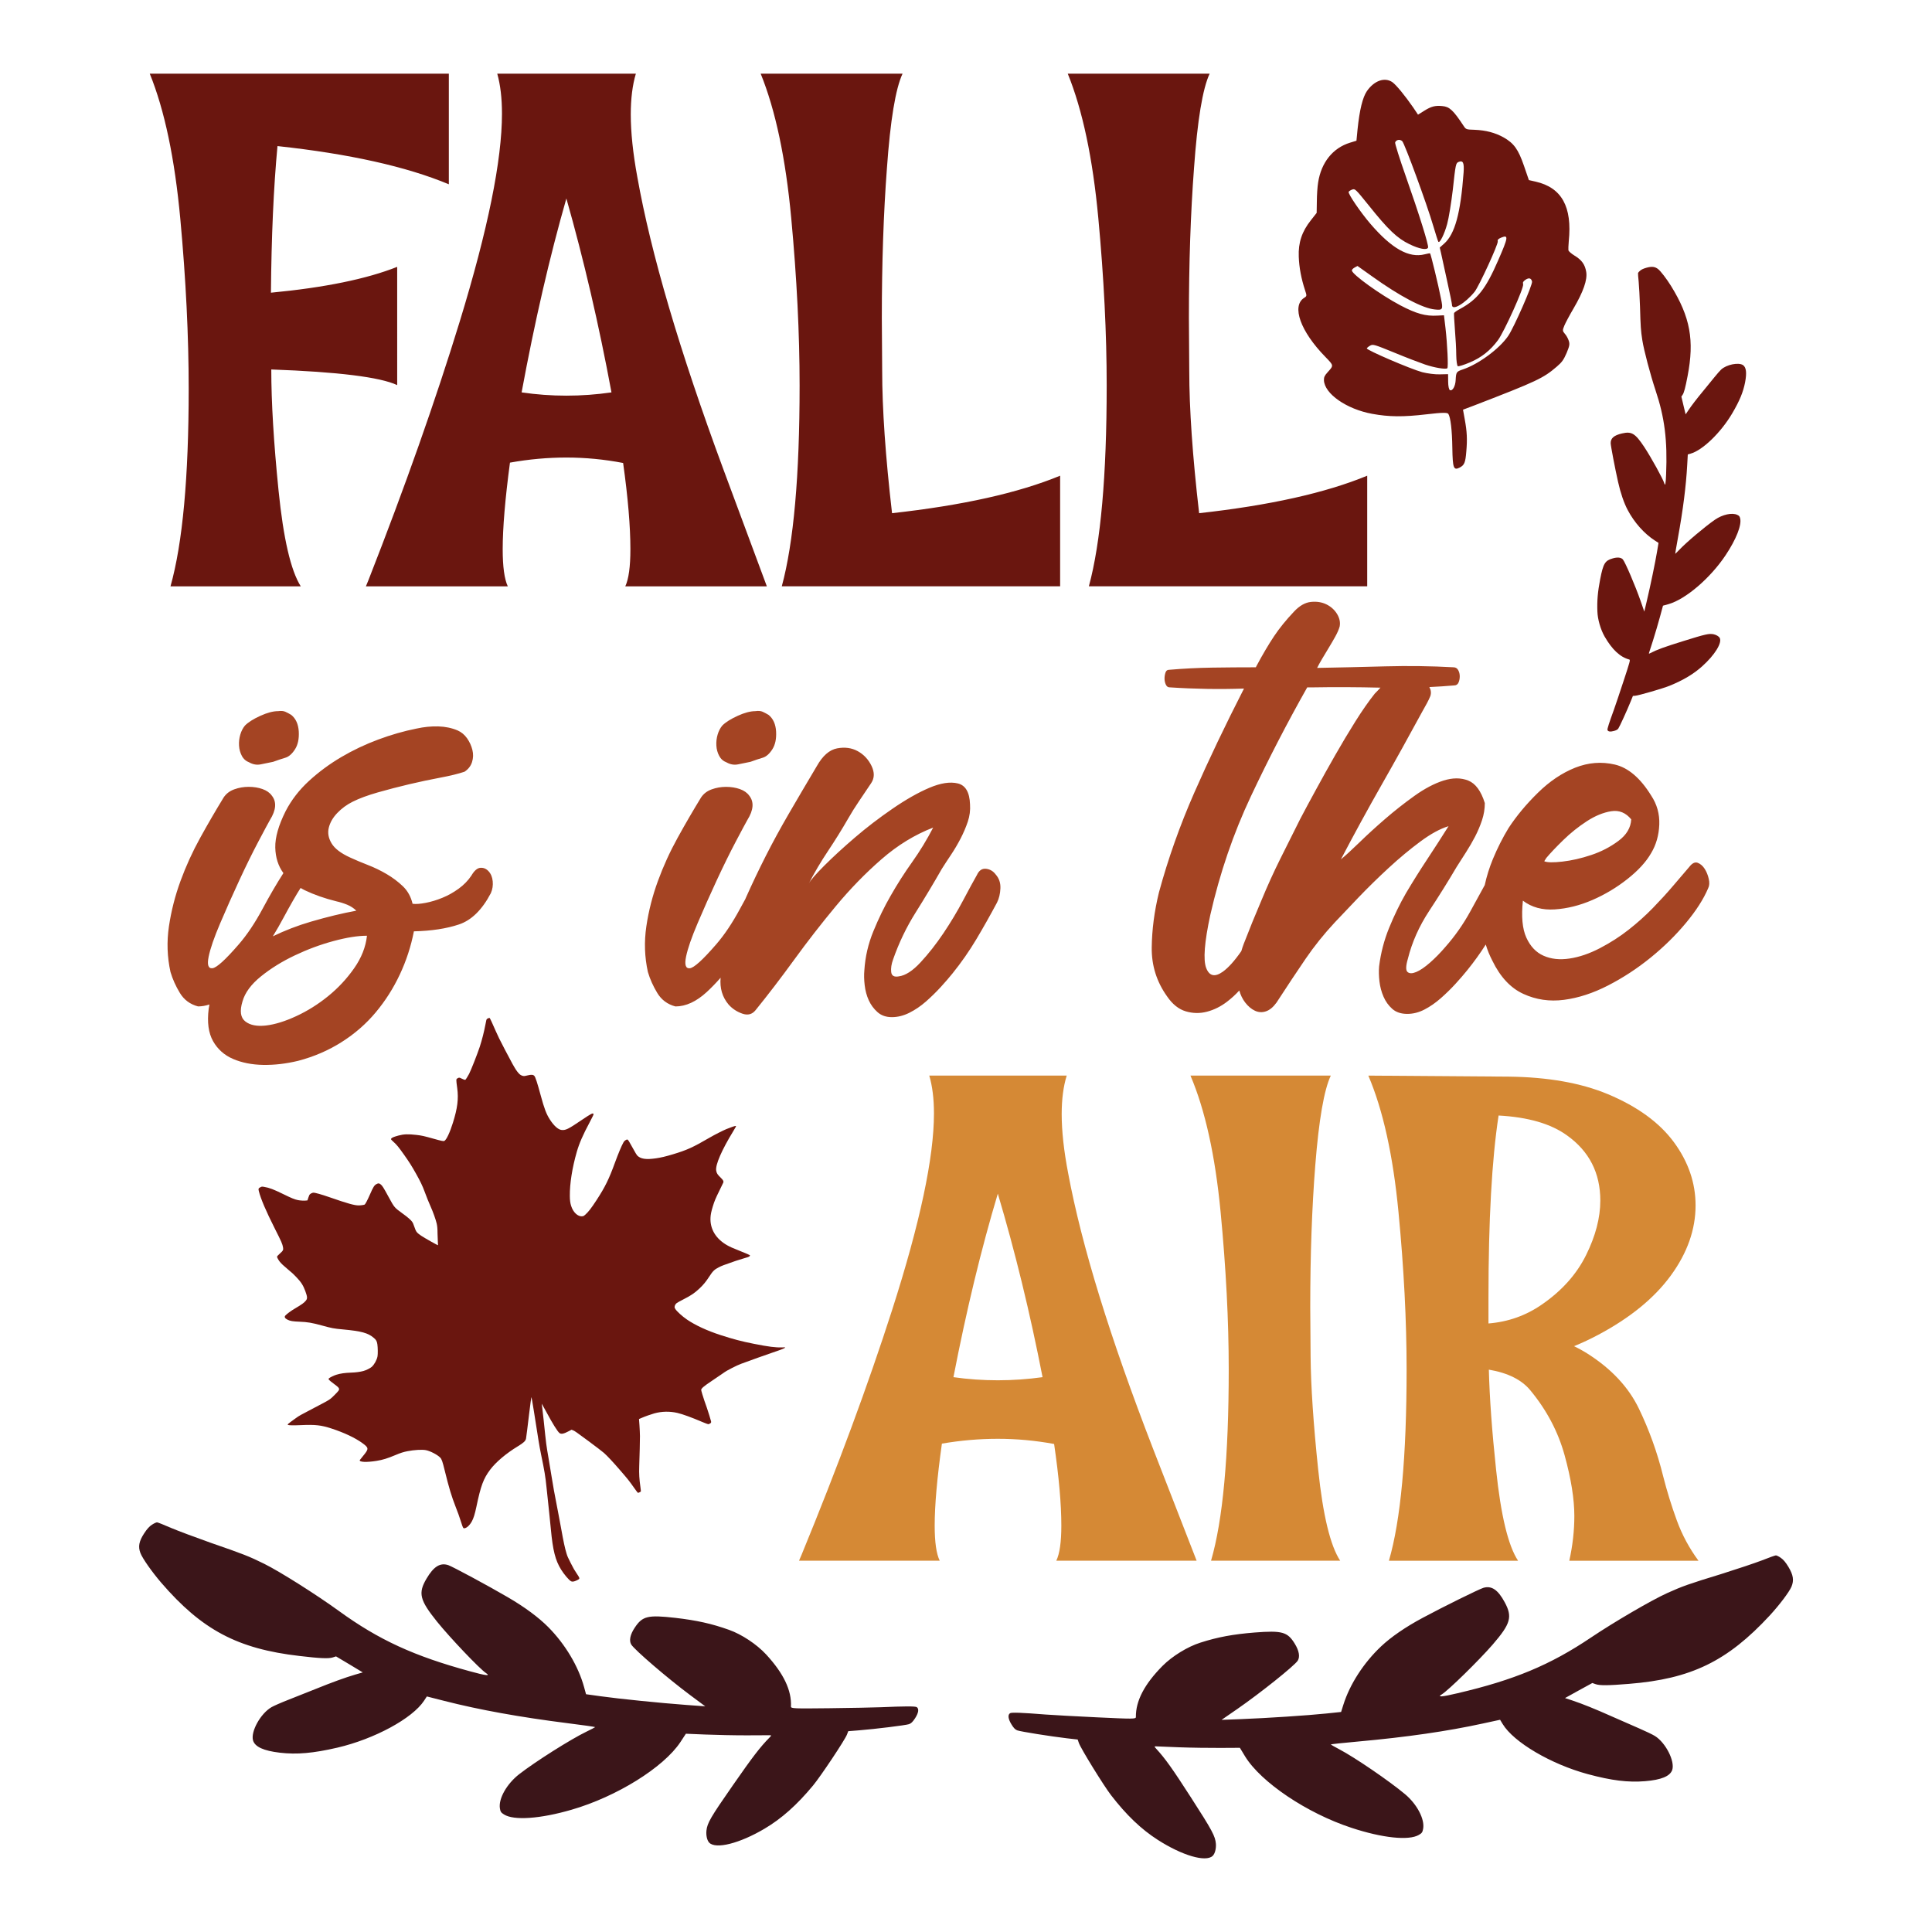
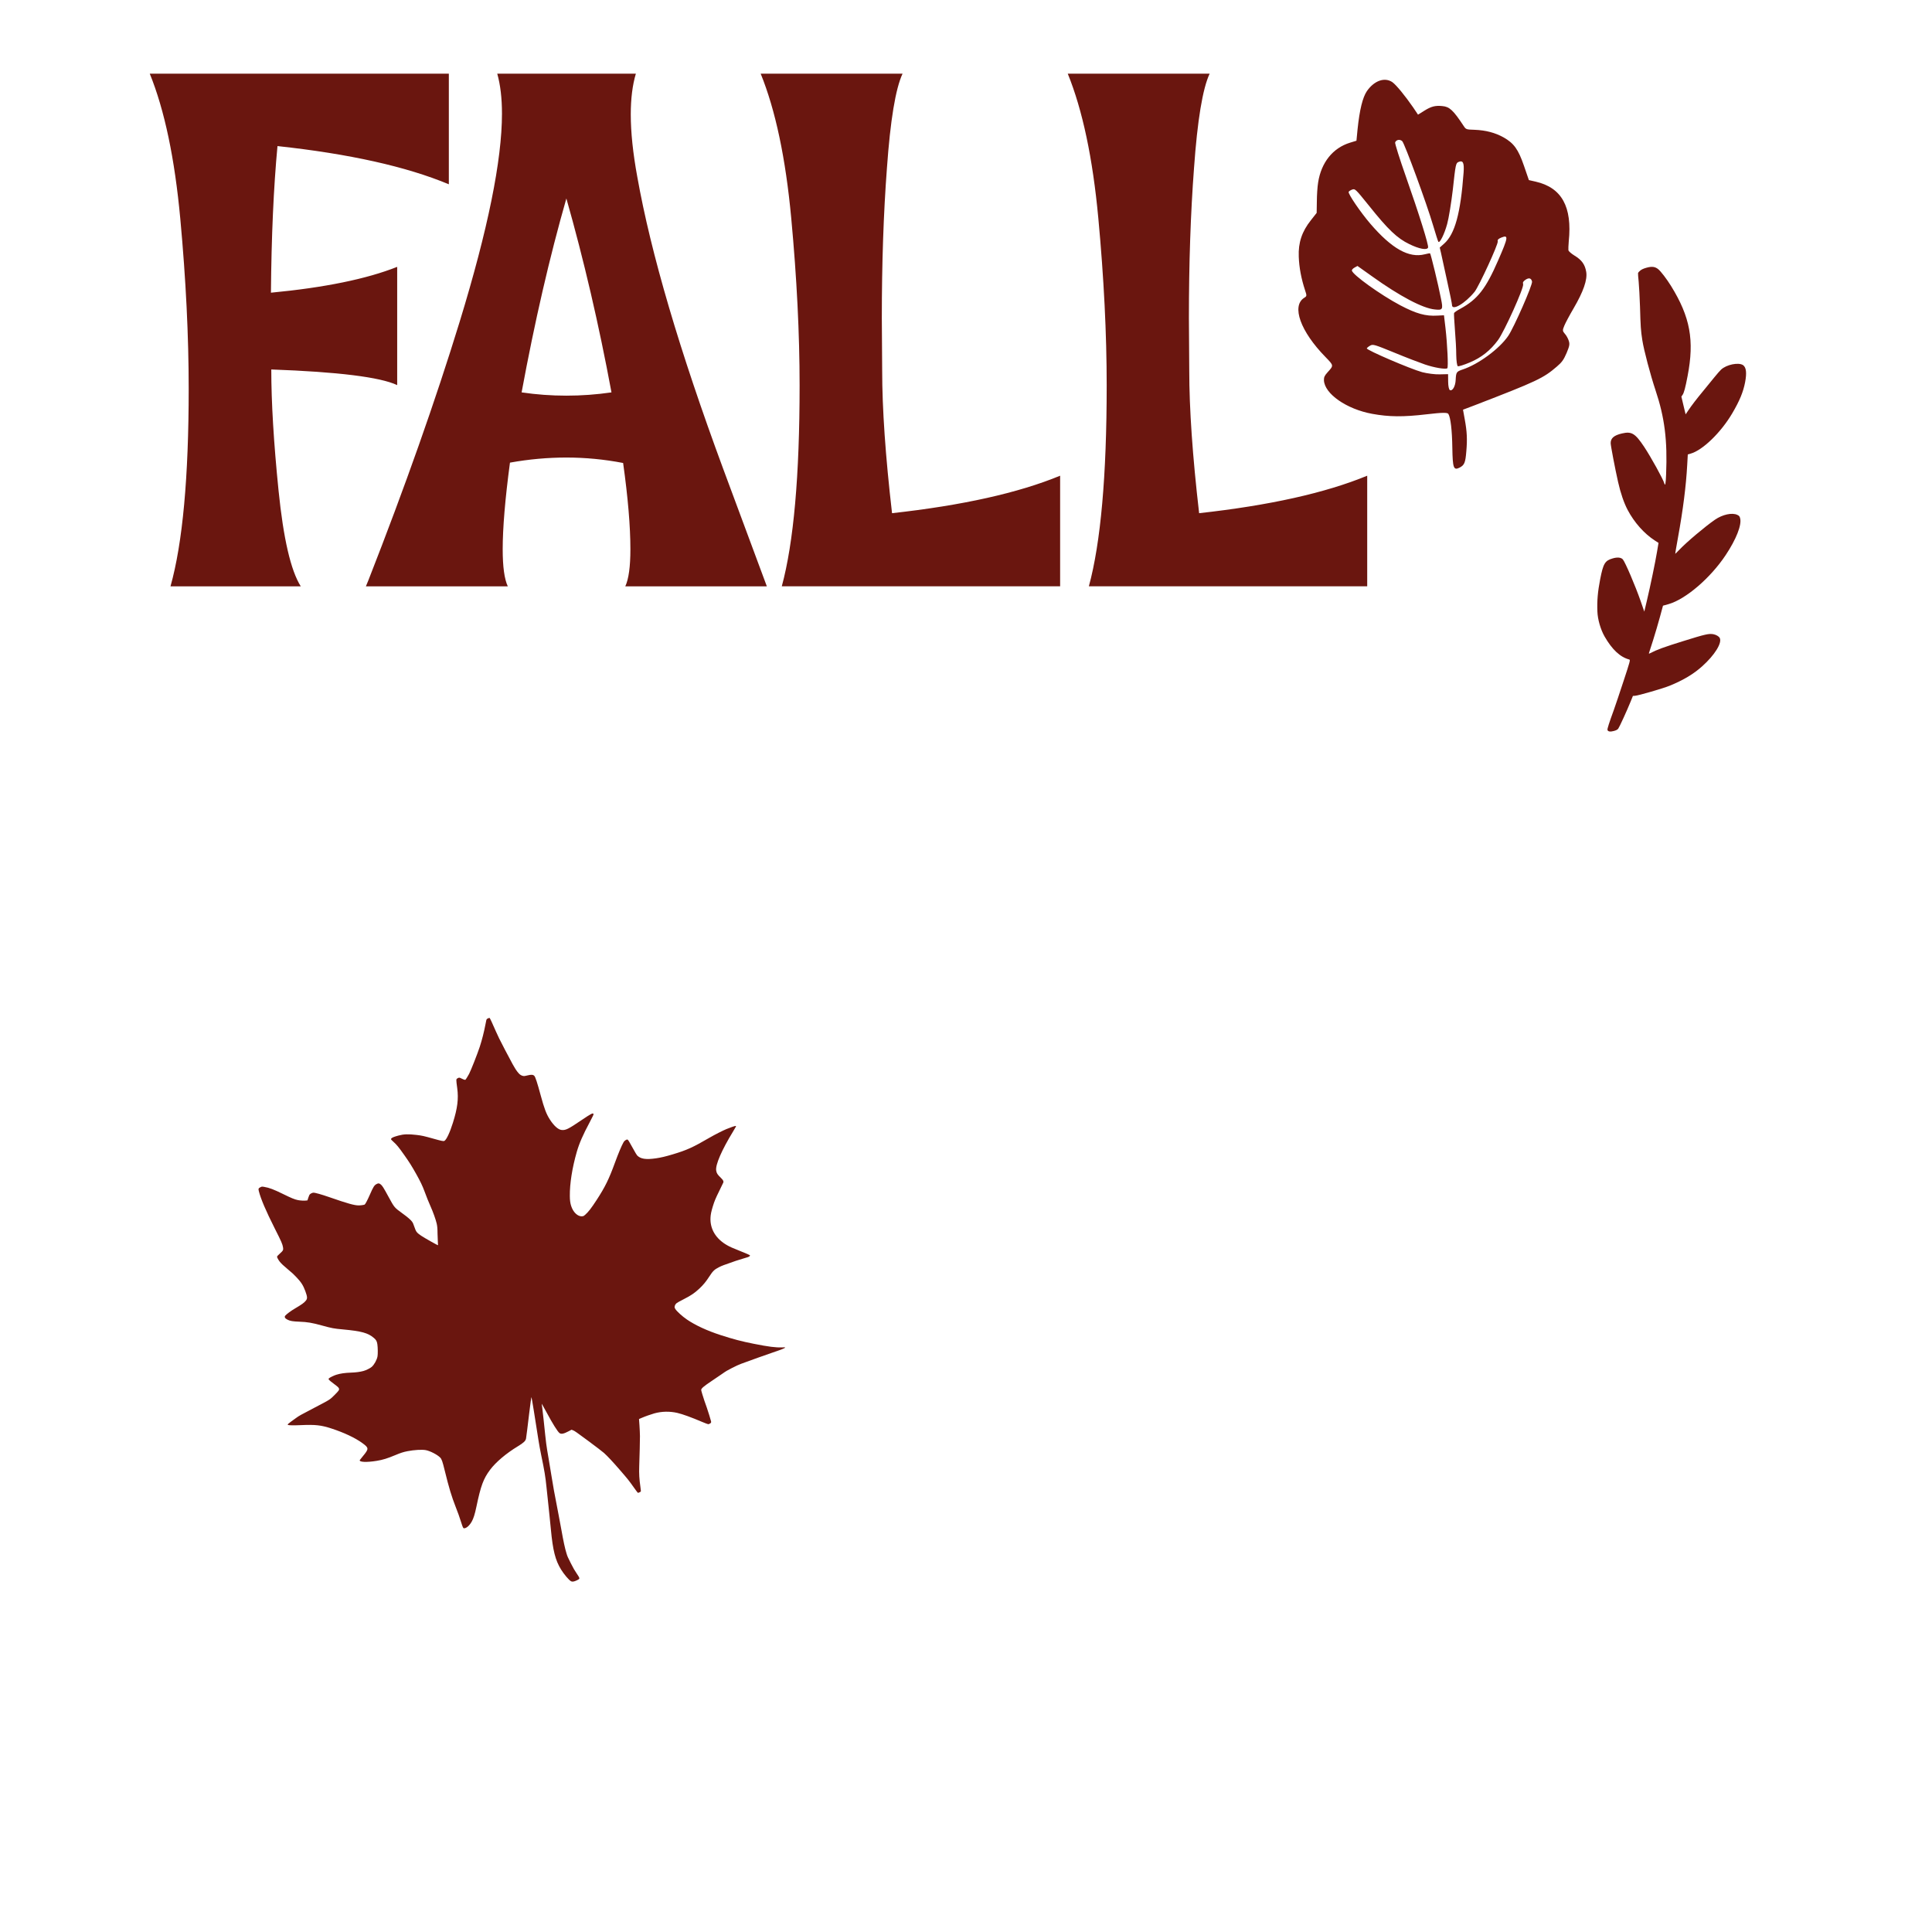
<svg xmlns="http://www.w3.org/2000/svg" version="1.1" id="Layer_1" x="0px" y="0px" viewBox="0 0 720 720" style="enable-background:new 0 0 720 720;" xml:space="preserve">
  <style type="text/css">
	.st0{fill:#3B1519;}
	.st1{fill:#A44423;}
	.st2{fill:#D58935;}
	.st3{fill:#6A160F;}
</style>
  <g>
-     <path class="st0" d="M341.02,640.35c-0.9,1.37-1.47,1.93-2.29,2.2c-1.25,0.42-12.64,1.82-18.66,2.3l-3.95,0.31l-0.48,1.26   c-0.74,1.98-9.79,15.55-12.65,19c-6.04,7.28-11.73,12.33-18.05,16.07c-9.25,5.48-18.14,7.75-20.62,5.23   c-0.82-0.83-1.24-2.73-1.05-4.52c0.33-2.85,1.48-4.86,9.91-16.97c7.32-10.53,10.15-14.21,13.55-17.65c0.72-0.72,0.79-0.89,0.3-0.91   c-0.34-0.01-4.27,0.02-8.71,0.04c-4.47,0.01-11.4-0.14-15.42-0.3l-7.29-0.3l-2.05,3.13c-6.26,9.44-23.79,20.35-40.58,25.2   c-11.62,3.38-21.48,4.08-25.15,1.76c-1.12-0.69-1.35-1.06-1.54-2.33c-0.54-3.59,2.58-9.08,7.18-12.67   c6.06-4.71,19.22-13.04,25.18-15.91c1.68-0.81,3.1-1.55,3.16-1.64c0.06-0.09-4.53-0.75-10.24-1.46   c-17.89-2.26-32.99-4.99-46.01-8.32l-6.49-1.65l-1.01,1.55c-4.35,6.65-18.52,14.31-32.33,17.53c-9.03,2.09-15.12,2.62-21.45,1.88   c-6.04-0.72-9.22-2.16-9.97-4.53c-0.97-3.27,2.78-10.1,6.92-12.46c0.76-0.44,3.51-1.66,6.08-2.66c2.57-1,7.13-2.83,10.12-4.02   c6.43-2.6,11.11-4.3,14.97-5.44l2.79-0.81l-4.97-3l-4.99-2.97l-1.23,0.39c-1.52,0.5-4.87,0.35-12.41-0.55   c-23.07-2.67-36.34-9.7-51.56-27.36c-3.47-4.06-6.91-8.95-7.7-11c-0.91-2.38-0.55-4.36,1.4-7.34c1.11-1.7,1.97-2.62,2.93-3.23   c0.75-0.49,1.59-0.87,1.88-0.86c0.26,0,2.59,0.93,5.13,2.04c2.6,1.1,9.3,3.61,14.93,5.6c12.12,4.18,14.31,5.06,19.84,7.79   c5.88,2.91,19.4,11.46,27.86,17.59c14.89,10.81,28.09,16.85,48.98,22.52c5.84,1.61,7.63,1.8,5.87,0.65   c-2.38-1.56-13.4-13.15-18.29-19.2c-6.47-8.06-7.1-10.61-3.91-16.01c2.68-4.55,5.09-6.03,8.11-5.04   c1.66,0.58,14.76,7.62,22.15,11.94c6.29,3.65,11.59,7.59,15.15,11.19c6.3,6.38,11.17,14.54,13.3,22.28l0.74,2.7l5.54,0.77   c6.63,0.93,22.03,2.5,31.78,3.22l7.11,0.52l-5.7-4.24c-8.38-6.25-20.64-16.78-21.88-18.79c-0.87-1.46-0.42-3.72,1.33-6.32   c2.86-4.3,4.87-4.77,15.09-3.62c7.99,0.93,13.57,2.16,20.05,4.48c4.7,1.67,10.28,5.36,13.8,9.16c6.52,7.08,9.54,13.39,9.25,19.42   c-0.02,0.75,1.11,0.77,14.28,0.62c7.88-0.08,16.56-0.27,19.27-0.37c8.72-0.38,12.78-0.41,13.34-0.03   C342.55,636.84,342.32,638.35,341.02,640.35z M666.48,583.91c-1.05-1.74-1.88-2.69-2.81-3.34c-0.73-0.52-1.56-0.93-1.85-0.92   c-0.26-0.01-2.62,0.83-5.2,1.86c-2.64,1.01-9.42,3.28-15.12,5.07c-12.26,3.75-14.48,4.55-20.11,7.08   c-5.98,2.7-19.79,10.77-28.46,16.59c-15.26,10.27-28.67,15.84-49.75,20.77c-5.9,1.4-7.69,1.53-5.89,0.44   c2.44-1.47,13.86-12.67,18.96-18.54c6.75-7.83,7.48-10.35,4.48-15.86c-2.51-4.64-4.88-6.21-7.92-5.32   c-1.68,0.52-15.02,7.09-22.56,11.15c-6.42,3.42-11.85,7.17-15.54,10.65c-6.52,6.15-11.68,14.14-14.08,21.79l-0.84,2.67l-5.56,0.58   c-6.66,0.7-22.1,1.72-31.87,2.09l-7.12,0.27l5.84-4.03c8.6-5.95,21.22-16.04,22.53-18c0.92-1.43,0.55-3.7-1.1-6.37   c-2.7-4.4-4.7-4.94-14.95-4.15c-8.02,0.65-13.64,1.67-20.2,3.77c-4.75,1.5-10.46,5-14.11,8.66c-6.77,6.84-10.01,13.05-9.94,19.08   c0,0.75-1.14,0.73-14.29,0.11c-7.87-0.36-16.54-0.86-19.24-1.05c-8.7-0.69-12.76-0.86-13.33-0.51c-0.94,0.57-0.77,2.09,0.46,4.13   c0.85,1.4,1.41,1.98,2.21,2.28c1.24,0.46,12.57,2.26,18.56,2.96l3.94,0.45l0.44,1.27c0.67,2.01,9.24,15.89,11.97,19.44   c5.78,7.49,11.28,12.74,17.47,16.7c9.05,5.81,17.85,8.39,20.42,5.96c0.85-0.8,1.33-2.68,1.21-4.48c-0.23-2.86-1.31-4.91-9.3-17.31   c-6.94-10.79-9.64-14.56-12.92-18.12c-0.7-0.74-0.76-0.91-0.27-0.92c0.34,0,4.26,0.17,8.71,0.35c4.47,0.17,11.4,0.26,15.42,0.24   l7.3-0.04l1.94,3.2c5.92,9.65,23.05,21.18,39.66,26.62c11.49,3.79,21.32,4.83,25.07,2.65c1.15-0.65,1.39-1.01,1.62-2.27   c0.67-3.57-2.26-9.17-6.73-12.91c-5.89-4.93-18.74-13.72-24.6-16.79c-1.65-0.87-3.04-1.66-3.1-1.75c-0.06-0.09,4.55-0.59,10.28-1.1   c17.96-1.62,33.15-3.82,46.28-6.68l6.55-1.42l0.96,1.58c4.11,6.8,18,14.96,31.69,18.67c8.95,2.41,15.02,3.15,21.37,2.64   c6.06-0.5,9.29-1.84,10.13-4.17c1.08-3.23-2.42-10.19-6.47-12.69c-0.74-0.47-3.45-1.78-5.98-2.87c-2.53-1.09-7.02-3.08-9.97-4.37   c-6.33-2.83-10.96-4.69-14.77-5.97l-2.76-0.91l5.08-2.82l5.1-2.79l1.22,0.43c1.5,0.55,4.85,0.52,12.42-0.11   c23.15-1.85,36.67-8.4,52.5-25.51c3.61-3.93,7.22-8.7,8.08-10.72C668.61,588.95,668.32,586.96,666.48,583.91z" />
-     <path class="st1" d="M90.13,281.69c-0.62-1.17-0.97-2.45-1.05-3.85c-0.08-1.4,0.08-2.76,0.47-4.08c0.39-1.32,0.97-2.45,1.75-3.38   c1.24-1.24,3.15-2.45,5.71-3.61c2.57-1.17,4.78-1.75,6.64-1.75c1.09-0.15,1.98-0.08,2.68,0.23c0.7,0.31,1.43,0.7,2.21,1.17   c1.71,1.4,2.64,3.46,2.8,6.18c0.15,2.72-0.31,4.94-1.4,6.64c-1.09,1.71-2.29,2.76-3.61,3.15c-1.32,0.39-2.84,0.9-4.55,1.52   c-1.56,0.31-3.07,0.62-4.55,0.93c-1.48,0.31-2.91,0.08-4.31-0.7C91.69,283.67,90.75,282.86,90.13,281.69z M183.62,328.43   c0.15,1.56-0.08,3.03-0.7,4.43c-3.26,6.22-7.23,10.1-11.89,11.66c-4.66,1.56-10.26,2.41-16.78,2.56   c-1.09,5.6-2.84,10.96-5.25,16.09c-2.41,5.13-5.4,9.83-8.98,14.11c-3.58,4.28-7.81,7.97-12.71,11.07   c-4.89,3.11-10.3,5.44-16.2,6.99c-4.51,1.09-8.86,1.59-13.06,1.52c-4.2-0.08-7.93-0.82-11.19-2.22s-5.75-3.61-7.46-6.64   c-1.71-3.03-2.25-7.03-1.63-12.01c0.08-0.56,0.18-1.11,0.28-1.65c-1.42,0.47-2.83,0.72-4.25,0.72c-2.95-0.78-5.21-2.45-6.76-5.01   c-1.55-2.56-2.72-5.17-3.5-7.81c-1.24-5.6-1.43-11.27-0.58-17.02c0.86-5.75,2.29-11.38,4.31-16.9c2.02-5.52,4.46-10.88,7.34-16.09   c2.87-5.21,5.79-10.22,8.74-15.04c0.93-1.4,2.25-2.41,3.96-3.03c1.71-0.62,3.5-0.93,5.36-0.93c1.86,0,3.57,0.27,5.13,0.82   c1.55,0.55,2.72,1.36,3.5,2.45c1.86,2.33,1.63,5.36-0.7,9.09c-0.62,1.09-2.06,3.77-4.31,8.04c-2.26,4.28-4.63,9.09-7.11,14.45   c-2.49,5.36-4.86,10.69-7.11,15.97c-2.26,5.29-3.69,9.44-4.31,12.47c-0.62,3.03-0.16,4.47,1.4,4.31c1.55-0.15,4.82-3.11,9.79-8.86   c3.11-3.57,6.1-8.04,8.98-13.41c2.66-4.97,5.22-9.34,7.69-13.18c-1.94-2.64-2.95-5.82-3.03-9.55c-0.08-3.73,1.21-8.24,3.85-13.52   c2.17-4.2,5.09-7.96,8.74-11.31c3.65-3.34,7.65-6.29,12.01-8.86c4.35-2.56,8.94-4.74,13.76-6.53c4.81-1.79,9.56-3.15,14.22-4.08   c2.8-0.62,5.52-0.89,8.16-0.82c2.64,0.08,5.05,0.58,7.23,1.51c1.4,0.62,2.57,1.6,3.5,2.91c0.93,1.32,1.59,2.76,1.98,4.31   c0.39,1.56,0.35,3.07-0.12,4.55c-0.47,1.48-1.4,2.68-2.8,3.61c-2.33,0.78-5.36,1.52-9.09,2.22c-3.73,0.7-7.58,1.52-11.54,2.45   c-3.96,0.93-7.85,1.95-11.66,3.03c-3.81,1.09-6.96,2.25-9.44,3.5c-2.18,1.09-4.08,2.49-5.71,4.2c-1.63,1.71-2.68,3.54-3.15,5.48   c-0.47,1.95-0.12,3.89,1.05,5.83c1.17,1.95,3.46,3.69,6.88,5.25c2.02,0.93,4.23,1.87,6.64,2.8c2.41,0.93,4.74,2.06,6.99,3.38   c2.25,1.32,4.27,2.84,6.06,4.55c1.78,1.71,2.99,3.89,3.61,6.53c1.24,0.16,2.87,0.04,4.89-0.35c2.02-0.39,4.08-1.01,6.18-1.87   c2.1-0.85,4.12-1.98,6.06-3.38c1.94-1.4,3.53-3.03,4.78-4.9c1.08-1.86,2.21-2.83,3.38-2.91c1.17-0.08,2.17,0.35,3.03,1.28   C182.96,325.64,183.47,326.88,183.62,328.43z M101.68,348.94c4.48-2.18,9.21-4.01,14.21-5.47c6.14-1.79,11.77-3.15,16.9-4.08   c-0.93-0.93-2.06-1.67-3.38-2.22c-1.32-0.54-2.68-0.97-4.08-1.28c-4.35-1.08-8.24-2.45-11.66-4.08c-0.58-0.28-1.11-0.59-1.65-0.89   c-1.68,2.63-3.81,6.34-6.4,11.15C104.4,344.38,103.07,346.67,101.68,348.94z M136.76,348.72c-3.42,0-7.58,0.66-12.47,1.98   c-4.9,1.32-9.72,3.11-14.45,5.36c-4.74,2.25-8.94,4.86-12.59,7.81c-3.65,2.95-5.95,6.06-6.88,9.33c-1.09,3.58-0.74,6.06,1.05,7.46   c1.79,1.4,4.35,1.9,7.69,1.52c3.34-0.39,7.11-1.55,11.31-3.5c4.2-1.94,8.16-4.43,11.89-7.46c3.73-3.03,6.95-6.49,9.67-10.38   C134.7,356.96,136.3,352.91,136.76,348.72z M270.81,284.14c1.4,0.78,2.83,1.01,4.31,0.7c1.48-0.31,2.99-0.62,4.55-0.93   c1.71-0.62,3.22-1.13,4.55-1.52c1.32-0.39,2.52-1.44,3.61-3.15c1.09-1.71,1.55-3.92,1.4-6.64c-0.16-2.72-1.09-4.78-2.8-6.18   c-0.78-0.47-1.52-0.85-2.21-1.17c-0.7-0.31-1.6-0.39-2.68-0.23c-1.86,0-4.08,0.58-6.64,1.75c-2.56,1.17-4.47,2.37-5.71,3.61   c-0.78,0.93-1.36,2.06-1.75,3.38c-0.39,1.32-0.55,2.68-0.47,4.08c0.08,1.4,0.43,2.68,1.05,3.85   C268.63,282.86,269.56,283.67,270.81,284.14z M367.44,323.77c-1.48-0.15-2.6,0.62-3.38,2.33c-1.25,2.18-2.95,5.33-5.13,9.44   c-2.18,4.12-4.63,8.2-7.34,12.24c-2.72,4.04-5.56,7.66-8.51,10.84c-2.95,3.19-5.67,4.94-8.16,5.25c-1.71,0.31-2.64-0.23-2.8-1.63   c-0.16-1.4,0.08-2.95,0.7-4.66c2.17-6.21,4.97-12.04,8.39-17.48c3.42-5.44,6.68-10.88,9.79-16.32c1.08-1.71,2.25-3.5,3.5-5.36   c1.24-1.87,2.41-3.85,3.5-5.95c1.08-2.1,1.98-4.2,2.68-6.29c0.7-2.1,0.97-4.23,0.82-6.41c-0.16-4.51-1.67-7.11-4.55-7.81   c-2.88-0.7-6.41-0.15-10.61,1.63c-4.2,1.79-8.78,4.39-13.75,7.81c-4.98,3.42-9.64,6.99-13.99,10.72   c-4.35,3.73-8.16,7.23-11.42,10.49c-3.26,3.26-5.21,5.52-5.83,6.76c2.17-4.2,4.58-8.28,7.23-12.24c2.64-3.96,5.13-7.96,7.46-12.01   c1.24-2.17,2.6-4.35,4.08-6.53c1.48-2.17,2.99-4.43,4.55-6.76c1.24-1.87,1.28-4,0.12-6.41c-1.17-2.41-2.88-4.23-5.13-5.48   c-2.26-1.24-4.82-1.59-7.69-1.05c-2.88,0.55-5.4,2.76-7.58,6.64c-3.89,6.53-7.38,12.47-10.49,17.83   c-3.11,5.36-5.95,10.57-8.51,15.62c-2.56,5.05-5.01,10.18-7.34,15.39c-0.1,0.23-0.21,0.48-0.31,0.72c-0.63,1.13-1.26,2.28-1.9,3.48   c-2.88,5.36-5.87,9.83-8.98,13.41c-4.98,5.75-8.24,8.71-9.79,8.86c-1.55,0.16-2.02-1.28-1.4-4.31c0.62-3.03,2.06-7.19,4.31-12.47   c2.25-5.28,4.62-10.61,7.11-15.97c2.49-5.36,4.86-10.18,7.11-14.45c2.25-4.27,3.69-6.95,4.31-8.04c2.33-3.73,2.56-6.76,0.7-9.09   c-0.78-1.09-1.95-1.9-3.5-2.45c-1.55-0.54-3.26-0.82-5.13-0.82c-1.87,0-3.65,0.31-5.36,0.93c-1.71,0.62-3.03,1.63-3.96,3.03   c-2.95,4.82-5.87,9.83-8.74,15.04c-2.88,5.21-5.32,10.57-7.34,16.09c-2.02,5.52-3.46,11.15-4.31,16.9   c-0.85,5.75-0.66,11.42,0.58,17.02c0.78,2.64,1.95,5.25,3.5,7.81c1.55,2.56,3.81,4.24,6.76,5.01c3.88,0,7.77-1.79,11.66-5.36   c1.78-1.64,3.5-3.43,5.18-5.34c-0.35,3.89,0.63,7.23,2.98,10.01c1.4,1.56,3.11,2.68,5.13,3.38c2.02,0.7,3.65,0.27,4.9-1.28   c4.66-5.75,9.48-12.04,14.45-18.88c4.97-6.84,10.14-13.48,15.5-19.93c5.36-6.45,11.04-12.28,17.02-17.48   c5.98-5.21,12.39-9.13,19.23-11.77c-2.33,4.51-4.94,8.78-7.81,12.82c-2.88,4.04-5.56,8.24-8.04,12.59   c-2.33,4.04-4.47,8.43-6.41,13.17c-1.95,4.74-3.07,9.6-3.38,14.57c-0.16,1.71-0.12,3.58,0.12,5.59c0.23,2.02,0.74,3.89,1.51,5.6   c0.78,1.71,1.87,3.19,3.26,4.43c1.4,1.25,3.18,1.87,5.36,1.87c2.17,0,4.35-0.54,6.53-1.63c2.17-1.09,4.23-2.49,6.18-4.2   c1.94-1.71,3.77-3.5,5.48-5.36c1.71-1.87,3.18-3.57,4.43-5.13c3.26-4.04,6.21-8.28,8.86-12.71c2.64-4.43,5.2-8.98,7.69-13.64   c0.78-1.55,1.2-3.34,1.28-5.36c0.08-2.02-0.51-3.73-1.75-5.13C370.13,324.63,368.92,323.93,367.44,323.77z M636.59,331   c-1.71,4.04-4.47,8.36-8.28,12.94c-3.81,4.59-8.2,8.9-13.17,12.94c-4.98,4.04-10.26,7.5-15.85,10.37   c-5.6,2.88-11.07,4.66-16.44,5.36c-5.36,0.7-10.41-0.04-15.15-2.22c-4.74-2.17-8.59-6.29-11.54-12.36   c-1.02-1.96-1.84-3.97-2.46-6.03c-2.08,3.27-4.37,6.45-6.86,9.53c-1.25,1.56-2.72,3.26-4.43,5.13c-1.71,1.87-3.54,3.65-5.48,5.36   c-1.95,1.71-3.96,3.11-6.06,4.2c-2.1,1.09-4.24,1.63-6.41,1.63c-2.33,0-4.2-0.62-5.6-1.87c-1.4-1.24-2.49-2.76-3.26-4.55   c-0.78-1.79-1.28-3.69-1.52-5.71c-0.23-2.02-0.27-3.88-0.12-5.6c0.62-4.97,1.86-9.75,3.73-14.34c1.87-4.58,3.96-8.9,6.29-12.94   c2.49-4.2,5.09-8.35,7.81-12.47c2.72-4.12,5.4-8.28,8.04-12.47c-3.11,0.93-6.61,2.84-10.49,5.71c-3.89,2.88-7.81,6.14-11.77,9.79   c-3.96,3.65-7.73,7.34-11.31,11.07c-3.58,3.73-6.53,6.84-8.86,9.33c-4.04,4.35-7.66,8.86-10.84,13.52   c-3.19,4.66-6.8,10.11-10.84,16.32c-1.24,1.71-2.57,2.8-3.96,3.26c-1.4,0.47-2.76,0.39-4.08-0.23c-1.32-0.62-2.52-1.63-3.61-3.03   c-1.01-1.3-1.74-2.81-2.22-4.51c-1.36,1.49-2.87,2.88-4.54,4.16c-2.33,1.79-4.82,3.03-7.46,3.73c-2.64,0.7-5.29,0.66-7.93-0.12   c-2.64-0.78-4.98-2.64-6.99-5.59c-3.88-5.44-5.79-11.5-5.71-18.18c0.08-6.68,0.97-13.52,2.68-20.52   c3.42-12.59,7.81-24.98,13.17-37.18c5.36-12.2,11.54-25.14,18.53-38.82c-4.66,0.16-9.29,0.2-13.87,0.12   c-4.59-0.08-9.21-0.27-13.87-0.58c-0.62,0-1.08-0.35-1.4-1.05c-0.31-0.7-0.47-1.44-0.47-2.22c0-0.78,0.12-1.51,0.35-2.21   c0.23-0.7,0.66-1.05,1.28-1.05c5.44-0.47,10.84-0.74,16.2-0.82c5.36-0.08,10.76-0.12,16.2-0.12l0.23-0.47   c2.33-4.35,4.51-8.04,6.53-11.07c2.02-3.03,4.51-6.1,7.46-9.21c2.02-2.17,4.12-3.38,6.29-3.61c2.17-0.23,4.12,0.08,5.83,0.93   c1.71,0.86,3.03,2.06,3.96,3.61c0.93,1.56,1.24,3.11,0.93,4.66c-0.31,1.09-0.86,2.33-1.63,3.73c-0.78,1.4-1.6,2.8-2.45,4.2   c-0.86,1.4-1.67,2.76-2.45,4.08c-0.78,1.32-1.4,2.45-1.86,3.38c8.39-0.15,16.86-0.35,25.41-0.58c8.55-0.23,17.02-0.12,25.41,0.35   c0.77,0,1.36,0.35,1.75,1.05c0.39,0.7,0.58,1.48,0.58,2.33c0,0.86-0.16,1.63-0.47,2.33c-0.31,0.7-0.86,1.05-1.63,1.05   c-3.08,0.27-6.15,0.46-9.23,0.61c0.61,1.09,0.75,2.21,0.37,3.36c-0.31,0.78-0.74,1.67-1.28,2.68c-0.55,1.01-1.13,2.06-1.75,3.15   c-4.98,9.17-10.02,18.27-15.15,27.28c-5.13,9.02-10.18,18.26-15.15,27.74c1.71-1.4,4-3.5,6.88-6.29c2.87-2.8,6.06-5.71,9.56-8.74   c3.5-3.03,7.15-5.9,10.96-8.63c3.81-2.72,7.42-4.62,10.84-5.71c3.42-1.08,6.49-1.08,9.21,0c2.72,1.09,4.78,3.89,6.18,8.39   c0,2.18-0.35,4.31-1.05,6.41s-1.56,4.12-2.56,6.06c-1.01,1.95-2.14,3.89-3.38,5.83c-1.25,1.95-2.41,3.77-3.5,5.48   c-3.11,5.29-6.53,10.77-10.26,16.44c-3.73,5.68-6.38,11.62-7.93,17.83c-0.78,2.65-0.82,4.28-0.12,4.9c0.7,0.62,1.78,0.62,3.26,0   c1.48-0.62,3.18-1.79,5.13-3.5c1.94-1.71,3.85-3.65,5.71-5.83c3.57-4.04,6.68-8.47,9.32-13.29c1.78-3.25,3.57-6.51,5.35-9.76   c0.72-3.3,1.73-6.54,3.04-9.71c1.71-4.12,3.65-7.96,5.83-11.54c2.95-4.51,6.6-8.9,10.96-13.17c4.35-4.27,8.98-7.38,13.87-9.33   c4.9-1.94,9.83-2.33,14.8-1.17c4.97,1.17,9.48,5.01,13.52,11.54c2.17,3.26,3.18,6.88,3.03,10.84c-0.16,3.96-1.17,7.5-3.03,10.61   c-1.86,3.26-4.82,6.49-8.86,9.68c-4.04,3.19-8.39,5.79-13.06,7.81c-4.66,2.02-9.33,3.19-13.99,3.5c-4.66,0.31-8.63-0.78-11.89-3.26   c-0.62,5.91-0.2,10.49,1.28,13.76c1.48,3.26,3.61,5.52,6.41,6.76c2.8,1.25,6.02,1.6,9.68,1.05c3.65-0.54,7.42-1.83,11.31-3.85   c3.88-2.02,7.46-4.31,10.72-6.88c3.26-2.56,6.26-5.25,8.98-8.04c2.72-2.8,5.21-5.52,7.46-8.16c2.25-2.64,4.31-5.05,6.18-7.23   c1.08-1.4,2.13-1.9,3.15-1.51c1.01,0.39,1.86,1.13,2.57,2.22c0.7,1.09,1.2,2.33,1.52,3.73C637.13,328.9,637.06,330.07,636.59,331z    M575.51,320.97c1.08,0.47,3.34,0.51,6.76,0.12c3.42-0.39,6.99-1.2,10.72-2.45c3.73-1.24,7.11-2.99,10.14-5.25   c3.03-2.25,4.62-4.93,4.78-8.04c-2.02-2.48-4.51-3.5-7.46-3.03c-2.95,0.47-5.98,1.71-9.09,3.73c-3.11,2.02-6.03,4.35-8.74,6.99   c-2.72,2.65-4.86,4.9-6.41,6.76c-0.16,0.31-0.27,0.51-0.35,0.58C575.78,320.47,575.66,320.66,575.51,320.97z M497.64,281.34   c2.49-4.35,4.97-8.51,7.46-12.47c2.48-3.96,4.89-7.42,7.23-10.37c0.74-0.74,1.45-1.48,2.12-2.23c-8.55-0.21-17.11-0.25-25.66-0.1   h-1.63c-7.46,13.21-14.45,26.73-20.98,40.57c-6.53,13.84-11.58,28.6-15.15,44.3c-2.18,10.11-2.68,16.67-1.52,19.7   c1.17,3.03,3.22,3.5,6.18,1.4c2.09-1.49,4.4-4.06,6.92-7.69c0.26-0.9,0.55-1.8,0.89-2.68c2.1-5.44,4.31-10.88,6.64-16.32   c2.18-5.28,4.51-10.41,6.99-15.39c2.49-4.97,4.97-9.94,7.46-14.92c1.71-3.26,3.69-6.95,5.95-11.07   C492.78,289.93,495.16,285.69,497.64,281.34z" />
-     <path class="st2" d="M398.08,437.27c-1.61-8.38-2.42-15.74-2.42-22.07c0-5.56,0.63-10.35,1.88-14.37h-51.23   c1.16,3.94,1.75,8.64,1.75,14.12c0,16.42-5.2,40.85-15.6,73.27c-8.96,27.89-20.21,58.3-33.75,91.23l-0.94,2.18h52.44   c-1.26-2.57-1.88-6.93-1.88-13.09c0-7.53,0.89-17.71,2.69-30.54c6.99-1.2,13.94-1.8,20.84-1.8c6.99,0,13.98,0.64,20.98,1.93   c1.79,12.23,2.69,22.37,2.69,30.41c0,6.16-0.63,10.52-1.88,13.09h52.3l-16.13-41.45C413.67,498.52,403.1,464.22,398.08,437.27z    M371.86,514.39c-5.56,0-11.07-0.38-16.54-1.16c4.84-24.98,10.35-47.78,16.54-68.39c6.45,21.64,12.01,44.44,16.67,68.39   C382.97,514,377.41,514.39,371.86,514.39z M491.25,547.69c1.79,17.07,4.53,28.38,8.2,33.94h-48.13   c4.39-15.05,6.59-38.84,6.59-71.34c0-18.05-1.01-37.6-3.03-58.64c-2.02-21.04-5.76-37.98-11.23-50.81h52.3   c-2.51,5.3-4.44,16.42-5.78,33.36c-1.26,15.91-1.88,33.53-1.88,52.87c0,1.28,0.04,7.44,0.13,18.48   C488.52,516.57,489.46,530.62,491.25,547.69z M632.97,581.63c-3.41-4.62-6.1-9.62-8.07-15.01c-1.97-5.39-3.68-10.91-5.11-16.55   c-2.15-8.72-5.16-17.09-9.01-25.09c-3.85-8-10.22-14.82-19.09-20.47c-1.61-1.03-3.32-1.97-5.11-2.82c3.14-1.28,6.14-2.7,9.01-4.23   c11.92-6.33,20.95-13.71,27.09-22.13c6.14-8.42,9.21-17.13,9.21-26.11c0-8.38-2.69-16.23-8.07-23.55   c-5.38-7.31-13.58-13.28-24.6-17.9c-10.04-4.19-22.37-6.37-36.98-6.54l-52.3-0.38c5.47,12.83,9.21,29.77,11.23,50.81   c2.02,21.04,3.03,40.59,3.03,58.64c0,32.51-2.2,56.29-6.59,71.34h48.13c-3.68-5.56-6.41-16.89-8.2-34   c-1.52-14.29-2.42-26.69-2.69-37.21c7.08,1.2,12.23,3.77,15.46,7.7c6.09,7.36,10.35,15.42,12.77,24.19   c2.42,8.77,3.63,16.32,3.63,22.65c0,5.48-0.63,11.04-1.88,16.68H632.97z M574.61,486.16c-5.92,4.11-12.55,6.46-19.9,7.06v-9.62   c0-28.83,1.25-51.46,3.77-67.88c11.03,0.6,19.54,3.08,25.54,7.44c8.25,5.9,12.37,13.99,12.37,24.25c0,6.42-1.77,13.2-5.31,20.34   C587.54,474.89,582.05,481.03,574.61,486.16z" />
    <path class="st3" d="M625.32,200.42c-0.61,3.31-1.05,5.99-0.99,5.98c0.06-0.02,0.72-0.68,1.47-1.47c2.65-2.82,9.62-8.7,13.33-11.26   c2.81-1.94,6.43-2.72,8.34-1.78c0.68,0.33,0.84,0.52,1.03,1.27c0.65,2.46-1.48,7.85-5.41,13.74c-5.67,8.52-14.85,16.39-21.23,18.23   l-2.11,0.59l-1.12,4.13c-0.62,2.28-1.76,6.17-2.55,8.67c-0.8,2.48-1.51,4.67-1.56,4.86c-0.07,0.28,0.03,0.27,0.56-0.01   c2.52-1.29,5.07-2.23,12.25-4.46c8.25-2.58,9.57-2.86,11.22-2.55c1.03,0.21,2.02,0.78,2.34,1.38c0.97,1.83-1.87,6.4-6.56,10.59   c-3.2,2.87-7.02,5.16-12.16,7.25c-2.43,0.99-11.61,3.65-12.84,3.72l-0.79,0.05l-0.87,2.15c-1.33,3.28-4.12,9.39-4.58,10.02   c-0.3,0.41-0.71,0.63-1.63,0.89c-1.35,0.38-2.23,0.24-2.4-0.39c-0.11-0.38,0.62-2.64,2.37-7.45c0.53-1.49,2.17-6.31,3.6-10.7   c2.41-7.33,2.6-7.97,2.17-8.08c-3.42-0.9-6.41-3.7-9.22-8.59c-1.5-2.63-2.58-6.4-2.68-9.32c-0.16-4.03,0.14-7.36,1.03-11.99   c1.16-5.91,1.77-6.95,4.68-7.79c1.76-0.52,3.1-0.37,3.77,0.37c0.9,1.05,4.62,9.75,6.64,15.53l1.36,3.93l0.96-4.06   c1.32-5.57,3.16-14.45,3.8-18.32l0.54-3.23l-1.38-0.89c-3.95-2.55-7.65-6.71-10.1-11.35c-1.39-2.62-2.65-6.28-3.58-10.43   c-1.11-4.89-2.74-13.44-2.77-14.48c-0.02-1.86,1.23-2.95,4.24-3.64c3.58-0.83,4.89-0.03,8.25,5.01c2.52,3.8,7.05,11.99,7.5,13.6   c0.33,1.19,0.54,0.15,0.67-3.39c0.52-12.67-0.53-21.11-3.95-31.33c-1.93-5.81-4.33-14.86-4.92-18.66   c-0.55-3.57-0.65-4.95-0.86-12.46c-0.12-3.5-0.34-7.68-0.5-9.33c-0.17-1.62-0.28-3.08-0.23-3.23c0.04-0.16,0.4-0.57,0.81-0.9   c0.51-0.42,1.18-0.74,2.32-1.06c2.01-0.56,3.18-0.42,4.35,0.51c1,0.8,3.13,3.58,4.79,6.24c7.18,11.61,8.77,20.27,6.19,33.62   c-0.83,4.37-1.34,6.27-1.88,7.03l-0.43,0.62l0.78,3.31l0.8,3.31l0.95-1.41c1.31-1.95,3.09-4.27,5.68-7.4   c1.19-1.46,3.02-3.69,4.03-4.94c1.01-1.26,2.18-2.58,2.56-2.93c2.05-1.9,6.52-2.78,8.18-1.67c1.19,0.84,1.43,2.87,0.77,6.37   c-0.7,3.66-2.07,6.97-4.83,11.65c-4.23,7.15-11.01,13.71-15.49,14.97l-1.04,0.29l-0.22,3.92   C628.35,181.11,627.21,190.03,625.32,200.42z M112.08,218.5c-3.71-5.88-6.46-17.76-8.27-35.66c-1.81-17.9-2.71-32.95-2.71-45.15   c24.95,0.9,40.59,2.85,46.92,5.83V99.45c-11.39,4.52-27.07,7.73-47.05,9.63c0.18-20.97,0.99-39.19,2.44-54.64   c26.76,2.89,48.05,7.64,63.86,14.24V27.45H55.81c5.51,13.56,9.31,31.62,11.39,54.17c2.08,22.56,3.12,43.64,3.12,63.26   c0,33-2.26,57.54-6.78,73.63H112.08z M171.34,119.79c10.49-34.26,15.73-60.07,15.73-77.42c0-5.78-0.59-10.76-1.76-14.92h51.66   c-1.27,4.25-1.9,9.31-1.9,15.19c0,6.69,0.81,14.46,2.44,23.32c5.06,28.47,15.73,64.72,32,108.75l16.27,43.8h-52.75   c1.26-2.71,1.9-7.32,1.9-13.83c0-8.5-0.9-19.21-2.71-32.14c-7.05-1.36-14.1-2.03-21.15-2.03c-6.96,0-13.97,0.63-21.02,1.9   c-1.81,13.56-2.71,24.32-2.71,32.27c0,6.51,0.63,11.12,1.9,13.83h-52.88l0.95-2.31C150.95,181.39,162.3,149.26,171.34,119.79z    M194.39,146.23c5.51,0.81,11.07,1.22,16.68,1.22c5.6,0,11.21-0.41,16.81-1.22c-4.7-25.31-10.31-49.4-16.81-72.27   C204.83,95.74,199.27,119.83,194.39,146.23z M328.76,138.09l-0.13-19.53c0-20.43,0.63-39.05,1.9-55.86   c1.27-17.9,3.21-29.65,5.83-35.25h-52.88c5.51,13.56,9.31,31.5,11.39,53.83c2.08,22.33,3.12,43.12,3.12,62.37   c0,33.63-2.22,58.58-6.64,74.85h103.73v-41.22c-15.55,6.42-36.43,11.07-62.64,13.97C329.98,170,328.76,152.28,328.76,138.09z    M443.2,138.09l-0.13-19.53c0-20.43,0.63-39.05,1.9-55.86c1.27-17.9,3.21-29.65,5.83-35.25h-52.88   c5.51,13.56,9.31,31.5,11.39,53.83c2.08,22.33,3.12,43.12,3.12,62.37c0,33.63-2.22,58.58-6.64,74.85h103.73v-41.22   c-15.55,6.42-36.43,11.07-62.64,13.97C444.42,170,443.2,152.28,443.2,138.09z M291.49,502.13c-2.38,0.1-5-0.23-10.63-1.35   c-4.5-0.89-7.69-1.73-12.3-3.23c-5-1.62-9.4-3.65-12.51-5.77c-1.82-1.24-3.81-3.05-4.39-3.98c-0.25-0.4-0.29-0.53-0.24-0.86   c0.06-0.51,0.32-0.95,0.77-1.32c0.21-0.17,1.26-0.76,2.41-1.34c2.92-1.48,4.24-2.38,6.05-4.08c1.44-1.35,2.43-2.54,3.64-4.42   c1.39-2.13,1.93-2.65,3.61-3.51c1.16-0.59,1.48-0.71,6.35-2.4c0.55-0.2,1.84-0.6,2.87-0.89c1.44-0.4,1.93-0.58,2.14-0.76   c0.16-0.13,0.28-0.28,0.27-0.34c-0.02-0.14-1.37-0.75-4.09-1.82c-2.54-1.01-3.35-1.37-4.38-1.95c-4.23-2.37-6.48-6.04-6.28-10.29   c0.06-1.22,0.29-2.35,0.86-4.21c0.63-2.06,0.99-2.9,2.55-6.08c0.69-1.39,1.3-2.68,1.38-2.86c0.16-0.44-0.09-0.91-0.9-1.7   c-1.31-1.26-1.61-1.74-1.77-2.77c-0.33-2.11,2.07-7.63,6.35-14.62c0.47-0.77,0.9-1.51,0.97-1.66c0.11-0.25,0.11-0.27-0.08-0.31   c-0.22-0.04-1.84,0.51-3.46,1.18c-1.32,0.55-4.43,2.13-6.18,3.15c-6.31,3.67-8.5,4.67-13.81,6.26c-2.63,0.79-4.37,1.2-6.15,1.46   c-3.81,0.56-5.79,0.26-7.08-1.05c-0.17-0.17-0.73-1.1-1.45-2.42c-0.65-1.19-1.36-2.44-1.58-2.8c-0.51-0.83-0.66-0.88-1.31-0.48   c-0.38,0.23-0.54,0.39-0.79,0.85c-0.69,1.2-1.96,4.26-3.13,7.46c-2.26,6.21-3.69,9.12-6.84,13.96c-2.02,3.1-3.14,4.56-4.34,5.58   c-0.45,0.4-0.51,0.43-0.98,0.5c-1.64,0.24-3.48-1.46-4.22-3.94c-0.32-1.03-0.45-2.06-0.46-3.65c-0.05-4.57,0.89-10.5,2.59-16.4   c0.93-3.21,2.25-6.25,4.83-11.08c1.24-2.32,1.49-2.88,1.39-3.07c-0.22-0.44-0.89-0.08-4.41,2.29c-5.05,3.42-5.95,3.86-7.51,3.69   c-1.23-0.13-2.84-1.57-4.29-3.83c-1.35-2.08-2.1-4.06-3.44-8.99c-1.29-4.77-1.97-6.86-2.38-7.32c-0.45-0.49-1.12-0.54-2.5-0.2   c-0.48,0.12-1.05,0.24-1.28,0.25c-0.48,0.03-1.16-0.23-1.63-0.61c-0.53-0.43-1.37-1.52-1.95-2.55c-0.29-0.51-0.65-1.1-0.77-1.32   c-0.13-0.22-1.38-2.57-2.78-5.23c-2.07-3.97-2.68-5.21-3.42-6.92c-1.29-2.98-2.25-5.04-2.37-5.05c-0.16-0.01-0.7,0.2-0.9,0.35   c-0.27,0.21-0.32,0.39-0.65,2.22c-0.48,2.57-1.28,5.7-2.09,8.19c-0.9,2.72-3.27,8.76-3.99,10.13c-0.46,0.88-1.24,2.12-1.39,2.19   c-0.16,0.08-0.87-0.17-1.5-0.51c-0.66-0.37-0.92-0.37-1.41-0.05c-0.57,0.38-0.57,0.25-0.11,3.71c0.53,3.96,0.09,7.45-1.61,12.86   c-1.13,3.62-2.42,6.36-3.18,6.75c-0.35,0.18-1.03,0.04-4.09-0.82c-3.52-0.99-4.33-1.17-6.31-1.4c-3.09-0.36-4.74-0.3-6.69,0.23   c-1.62,0.44-2.31,0.71-2.62,1.03c-0.31,0.31-0.27,0.39,0.56,1.15c1.42,1.28,2.04,2.04,4.2,5.09c1.85,2.61,2.76,4.05,4.46,7.08   c1.51,2.7,2.38,4.5,3.12,6.54c0.73,1.98,1.57,4.08,2.16,5.38c0.97,2.14,2,5.02,2.35,6.56c0.22,0.99,0.3,1.9,0.31,3.74   c0.01,0.86,0.06,2.15,0.11,2.88c0.05,0.73,0.08,1.37,0.07,1.43c-0.04,0.11-5-2.68-6.26-3.53c-1.4-0.95-1.74-1.3-2.13-2.18   c-0.17-0.4-0.45-1.14-0.62-1.66c-0.25-0.76-0.38-1.02-0.67-1.42c-0.53-0.7-1.61-1.64-3.61-3.09c-3.02-2.2-2.97-2.15-5.12-6.1   c-1.94-3.57-2.38-4.27-3.02-4.74c-0.54-0.4-0.81-0.42-1.43-0.1c-0.89,0.45-1.25,1.02-2.58,4.07c-0.86,1.96-1.66,3.48-1.9,3.6   c-0.27,0.14-1.44,0.31-2.22,0.31c-1.55,0.02-4.19-0.72-10.88-3.05c-2.95-1.03-5.47-1.74-6.03-1.69c-0.39,0.03-0.94,0.29-1.29,0.61   c-0.16,0.14-0.36,0.59-0.57,1.24l-0.33,1.02l-0.6,0.07c-0.76,0.08-2.06,0-2.97-0.18c-1.2-0.24-2.42-0.74-5.61-2.31   c-3.31-1.63-5.09-2.31-6.87-2.6c-0.94-0.16-0.94-0.16-1.51,0.13c-0.71,0.36-0.78,0.56-0.56,1.44c0.74,2.92,2.6,7.28,5.94,13.92   c2.55,5.04,2.85,5.74,3.08,7.05c0.17,0.93,0.02,1.24-1.16,2.28c-0.78,0.7-1.05,1-1.07,1.22c-0.03,0.21,0.53,1.22,0.99,1.8   c0.63,0.78,1.32,1.43,2.91,2.76c1.76,1.47,2.21,1.87,3.28,3.01c1.79,1.86,2.57,3.09,3.35,5.21c0.78,2.14,0.82,2.77,0.25,3.5   c-0.66,0.84-1.49,1.45-4.19,3.04c-1.35,0.79-2.92,1.94-3.49,2.57c-0.48,0.51-0.18,1.07,0.82,1.56c0.96,0.48,1.91,0.64,4.44,0.74   c2.95,0.11,4.56,0.38,8.28,1.39c3.87,1.06,4.46,1.17,7.96,1.49c6.86,0.64,9.29,1.3,11.48,3.17c0.86,0.73,1.13,1.23,1.3,2.35   c0.18,1.25,0.21,3.64,0.06,4.5c-0.25,1.36-1.22,3.12-2.19,3.96c-0.56,0.49-2.13,1.26-3.07,1.51c-1.21,0.33-2.84,0.55-4.52,0.6   c-2.42,0.09-4.01,0.31-5.58,0.8c-0.85,0.25-2.51,1.07-2.76,1.35c-0.3,0.33-0.04,0.6,1.7,1.91c1.74,1.3,2,1.54,2.09,2.01   c0.08,0.4-0.14,0.71-1.47,2.06c-2.05,2.05-1.6,1.76-7.83,5.02c-5.34,2.79-5.53,2.9-6.78,3.8c-3.08,2.21-3.26,2.37-2.94,2.56   c0.25,0.15,2.18,0.18,4.64,0.07c5.57-0.24,7.59-0.03,11.54,1.25c4.67,1.52,8.77,3.45,11.44,5.38c2.57,1.87,2.59,2.15,0.25,4.97   c-0.59,0.7-1.09,1.33-1.12,1.41c-0.34,0.78,2.51,0.91,6.26,0.3c2.34-0.38,4.01-0.9,7.09-2.19c1.82-0.77,2.91-1.12,4.4-1.41   c2.51-0.49,5.41-0.66,6.82-0.4c1.59,0.28,4.29,1.67,5.36,2.75c0.59,0.59,0.87,1.37,1.74,4.94c1.6,6.5,2.5,9.47,4.05,13.45   c0.93,2.37,1.34,3.52,2.06,5.78c0.59,1.88,0.75,2.21,1.06,2.21c0.88,0.01,2-0.97,2.87-2.49c0.66-1.17,1.17-2.77,1.76-5.61   c1.62-7.77,2.62-10.42,5.08-13.7c2.14-2.86,5.99-6.11,10.29-8.72c2.19-1.32,2.94-2.03,3.11-2.92c0.11-0.58,0.63-4.8,1.14-9.09   c0.44-3.69,0.82-6.45,0.89-6.31c0.11,0.21,1.34,7.81,2.61,16.04c0.24,1.51,0.67,3.92,0.98,5.36c1.26,6.06,1.61,8.15,2.03,12.34   c0.06,0.65,0.16,1.58,0.22,2.07c0.06,0.48,0.23,2.1,0.38,3.59c0.15,1.49,0.38,3.68,0.51,4.87c0.13,1.19,0.36,3.39,0.49,4.89   c0.74,7.93,1.66,11.56,3.79,15.03c1.13,1.82,2.92,3.94,3.73,4.39c0.46,0.26,1.15,0.15,2.19-0.36c1.03-0.51,1.08-0.61,0.66-1.39   c-0.16-0.3-0.61-1-0.99-1.54c-0.56-0.79-0.95-1.48-1.94-3.42c-1.09-2.15-1.28-2.57-1.59-3.6c-0.64-2.1-1.11-4.29-2-9.25   c-0.25-1.42-0.7-3.8-0.99-5.3c-1.62-8.35-2.08-10.86-2.61-14.28c-0.21-1.35-0.69-4.25-1.07-6.46c-0.94-5.5-0.87-4.9-1.86-14.41   c-0.16-1.63-0.4-3.68-0.52-4.55l-0.22-1.6l0.32,0.51c0.18,0.27,0.88,1.54,1.56,2.82c2.22,4.14,4.05,7.06,4.77,7.61   c0.64,0.47,1.56,0.29,3.41-0.69l1.06-0.56l0.61,0.23c0.51,0.18,1.49,0.87,5.61,3.93c2.75,2.03,5.4,4.06,5.87,4.49   c1.34,1.21,3.25,3.24,6.02,6.45c2.98,3.45,3.26,3.8,5.08,6.37c0.77,1.09,1.46,2.01,1.53,2.04c0.14,0.07,1.02-0.33,1.12-0.52   c0.02-0.05-0.04-0.78-0.16-1.6c-0.43-2.98-0.55-5.09-0.45-7.78c0.14-3.97,0.28-9.69,0.27-11.22c-0.01-0.94-0.09-2.76-0.18-4.04   l-0.17-2.34l0.89-0.38c1.27-0.56,3.53-1.36,4.8-1.72c2.77-0.77,5.76-0.83,8.62-0.17c1.92,0.44,5.31,1.68,9.22,3.35   c1.12,0.48,2.14,0.85,2.27,0.85c0.31-0.04,0.76-0.26,0.97-0.5c0.11-0.12,0.14-0.29,0.09-0.53c-0.13-0.6-1.12-3.8-1.62-5.23   c-0.27-0.75-0.65-1.83-0.85-2.41c-0.51-1.47-1.22-3.85-1.22-4.1c0.02-0.56,0.93-1.35,3.94-3.36c1.11-0.74,2.81-1.9,3.78-2.57   c1.6-1.12,1.95-1.32,3.82-2.28c1.43-0.73,2.46-1.2,3.37-1.54c4.05-1.49,8.73-3.17,11.76-4.2c3.5-1.18,4.74-1.69,4.64-1.89   C292.57,502.13,292.07,502.11,291.49,502.13z M591.14,101.34c0.48,2.91-1.06,7.34-4.73,13.61c-1.47,2.5-3.01,5.39-3.44,6.43   c-0.7,1.68-0.68,2,0.17,2.97c0.54,0.56,1.21,1.76,1.48,2.61c0.43,1.29,0.3,1.95-0.79,4.58c-1.12,2.57-1.71,3.42-3.66,5.09   c-5.04,4.33-7.32,5.42-30.7,14.44l-4.25,1.61l0.66,3.66c0.83,4.52,0.96,7.37,0.58,11.78c-0.34,4.33-0.72,5.23-2.56,6.17   c-2.19,1.08-2.53,0.15-2.66-7.35c-0.09-6.65-0.66-11.36-1.47-12.67c-0.34-0.57-2.18-0.57-8.13,0.13   c-8.74,1.03-13.99,0.97-20.24-0.17c-9.58-1.74-17.83-7.5-18.01-12.54c-0.01-1.14,0.2-1.66,1.37-2.96c2.32-2.57,2.33-2.46-0.82-5.71   c-9.31-9.51-12.69-18.96-7.93-22.02c1.04-0.64,1.04-0.75,0.33-2.89c-1.37-4.16-2.19-8.36-2.33-12.46   c-0.21-5.21,1.17-9.36,4.51-13.56l2.16-2.75l0.07-4.25c0.01-2.37,0.21-5.53,0.48-7.1c1.16-7.45,5.47-12.85,11.9-14.82l2.38-0.73   l0.41-4.25c0.77-7.33,1.88-11.86,3.49-14.25c2.74-3.92,6.64-5.28,9.5-3.31c1.45,1.05,4.69,5.01,7.72,9.38l1.82,2.72l2.35-1.47   c2.54-1.59,4.07-2,6.71-1.73c2.66,0.23,4.06,1.51,7.92,7.36c0.89,1.35,0.97,1.39,4.12,1.48c4.18,0.17,7.63,1.08,10.77,2.82   c3.88,2.19,5.5,4.46,7.61,10.57l1.84,5.36l2.52,0.57c9.72,2.22,13.67,9.35,12.34,22.25c-0.13,1.49-0.18,3.01-0.13,3.35   c0.1,0.35,1.08,1.23,2.24,1.94C589.5,96.89,590.68,98.59,591.14,101.34z M570.95,104.9c-0.33-1.29-1.17-1.48-2.44-0.64   c-0.9,0.66-1.07,0.94-0.88,1.65c0.37,1.31-7.04,17.68-9.38,20.86c-2.86,3.86-6.17,6.48-10.44,8.28c-2.18,0.93-4.23,1.56-4.51,1.43   c-0.32-0.15-0.56-2.02-0.6-4.15c0.01-2.11-0.24-6.41-0.5-9.53c-0.24-3.16-0.4-5.92-0.31-6.13c0.11-0.26,1.13-0.97,2.31-1.59   c6.44-3.51,9.51-7.43,14.12-18.05c3.76-8.6,3.93-9.6,1.21-8.51c-1.17,0.48-1.51,0.84-1.36,1.42c0.26,1-6.95,16.64-8.62,18.79   c-3.57,4.4-8.55,7.32-8.44,4.84c0-0.36-0.8-4.36-1.82-8.91c-0.99-4.49-2.01-9.16-2.25-10.31l-0.49-2.09l1.62-1.45   c4.04-3.56,6.15-11.34,7.27-26.5c0.26-3.65-0.2-4.64-1.84-3.97c-1.05,0.43-1.14,0.75-2.18,10.38c-0.58,4.89-1.51,10.64-2.11,12.78   c-1.02,3.75-2.75,7.22-3.27,6.61c-0.13-0.16-1-2.85-1.92-5.97c-2.42-8.27-10.65-30.64-11.54-31.52c-0.87-0.82-2.22-0.59-2.65,0.45   c-0.14,0.35,1.67,6.11,4.03,12.8c4.88,13.87,8.57,25.63,8.24,26.4c-0.43,1.04-3.26,0.52-6.96-1.28c-4.55-2.2-7.92-5.39-15.14-14.44   c-4.92-6.09-5.09-6.28-6.16-5.91c-0.62,0.22-1.22,0.61-1.33,0.87c-0.29,0.69,4.43,7.62,8.08,11.87   c7.99,9.3,14.38,12.89,20.28,11.39c0.98-0.26,1.86-0.41,1.98-0.35c0.24,0.11,3.09,11.79,4.07,16.89c0.83,4.06,0.66,4.34-2.3,4.02   c-4.51-0.43-13.04-4.93-23.41-12.36l-5.41-3.85l-1.06,0.58c-0.62,0.33-1.07,0.84-1.04,1.11c0.19,1.53,10.69,9.08,18.03,12.96   c6,3.15,9.46,4.11,13.83,3.85l2.47-0.12l0.57,4.81c0.68,5.95,1.1,14.61,0.67,14.93c-0.63,0.48-4.8-0.2-8.32-1.4   c-1.99-0.68-7.12-2.64-11.46-4.44c-7.32-2.99-7.92-3.18-8.92-2.62c-0.62,0.33-1.21,0.82-1.3,1.04c-0.25,0.6,16.25,7.68,20.64,8.88   c1.88,0.48,4.81,0.88,6.53,0.81l3.12-0.07l0.03,2.85c0.01,1.61,0.29,2.92,0.65,3.09c0.97,0.46,2.04-1.41,2.15-3.78   c0.15-2.92,0.28-3.12,2.64-3.91c5.83-1.94,13.62-7.65,16.93-12.49C564.23,122.01,571.25,106.03,570.95,104.9z" />
  </g>
</svg>